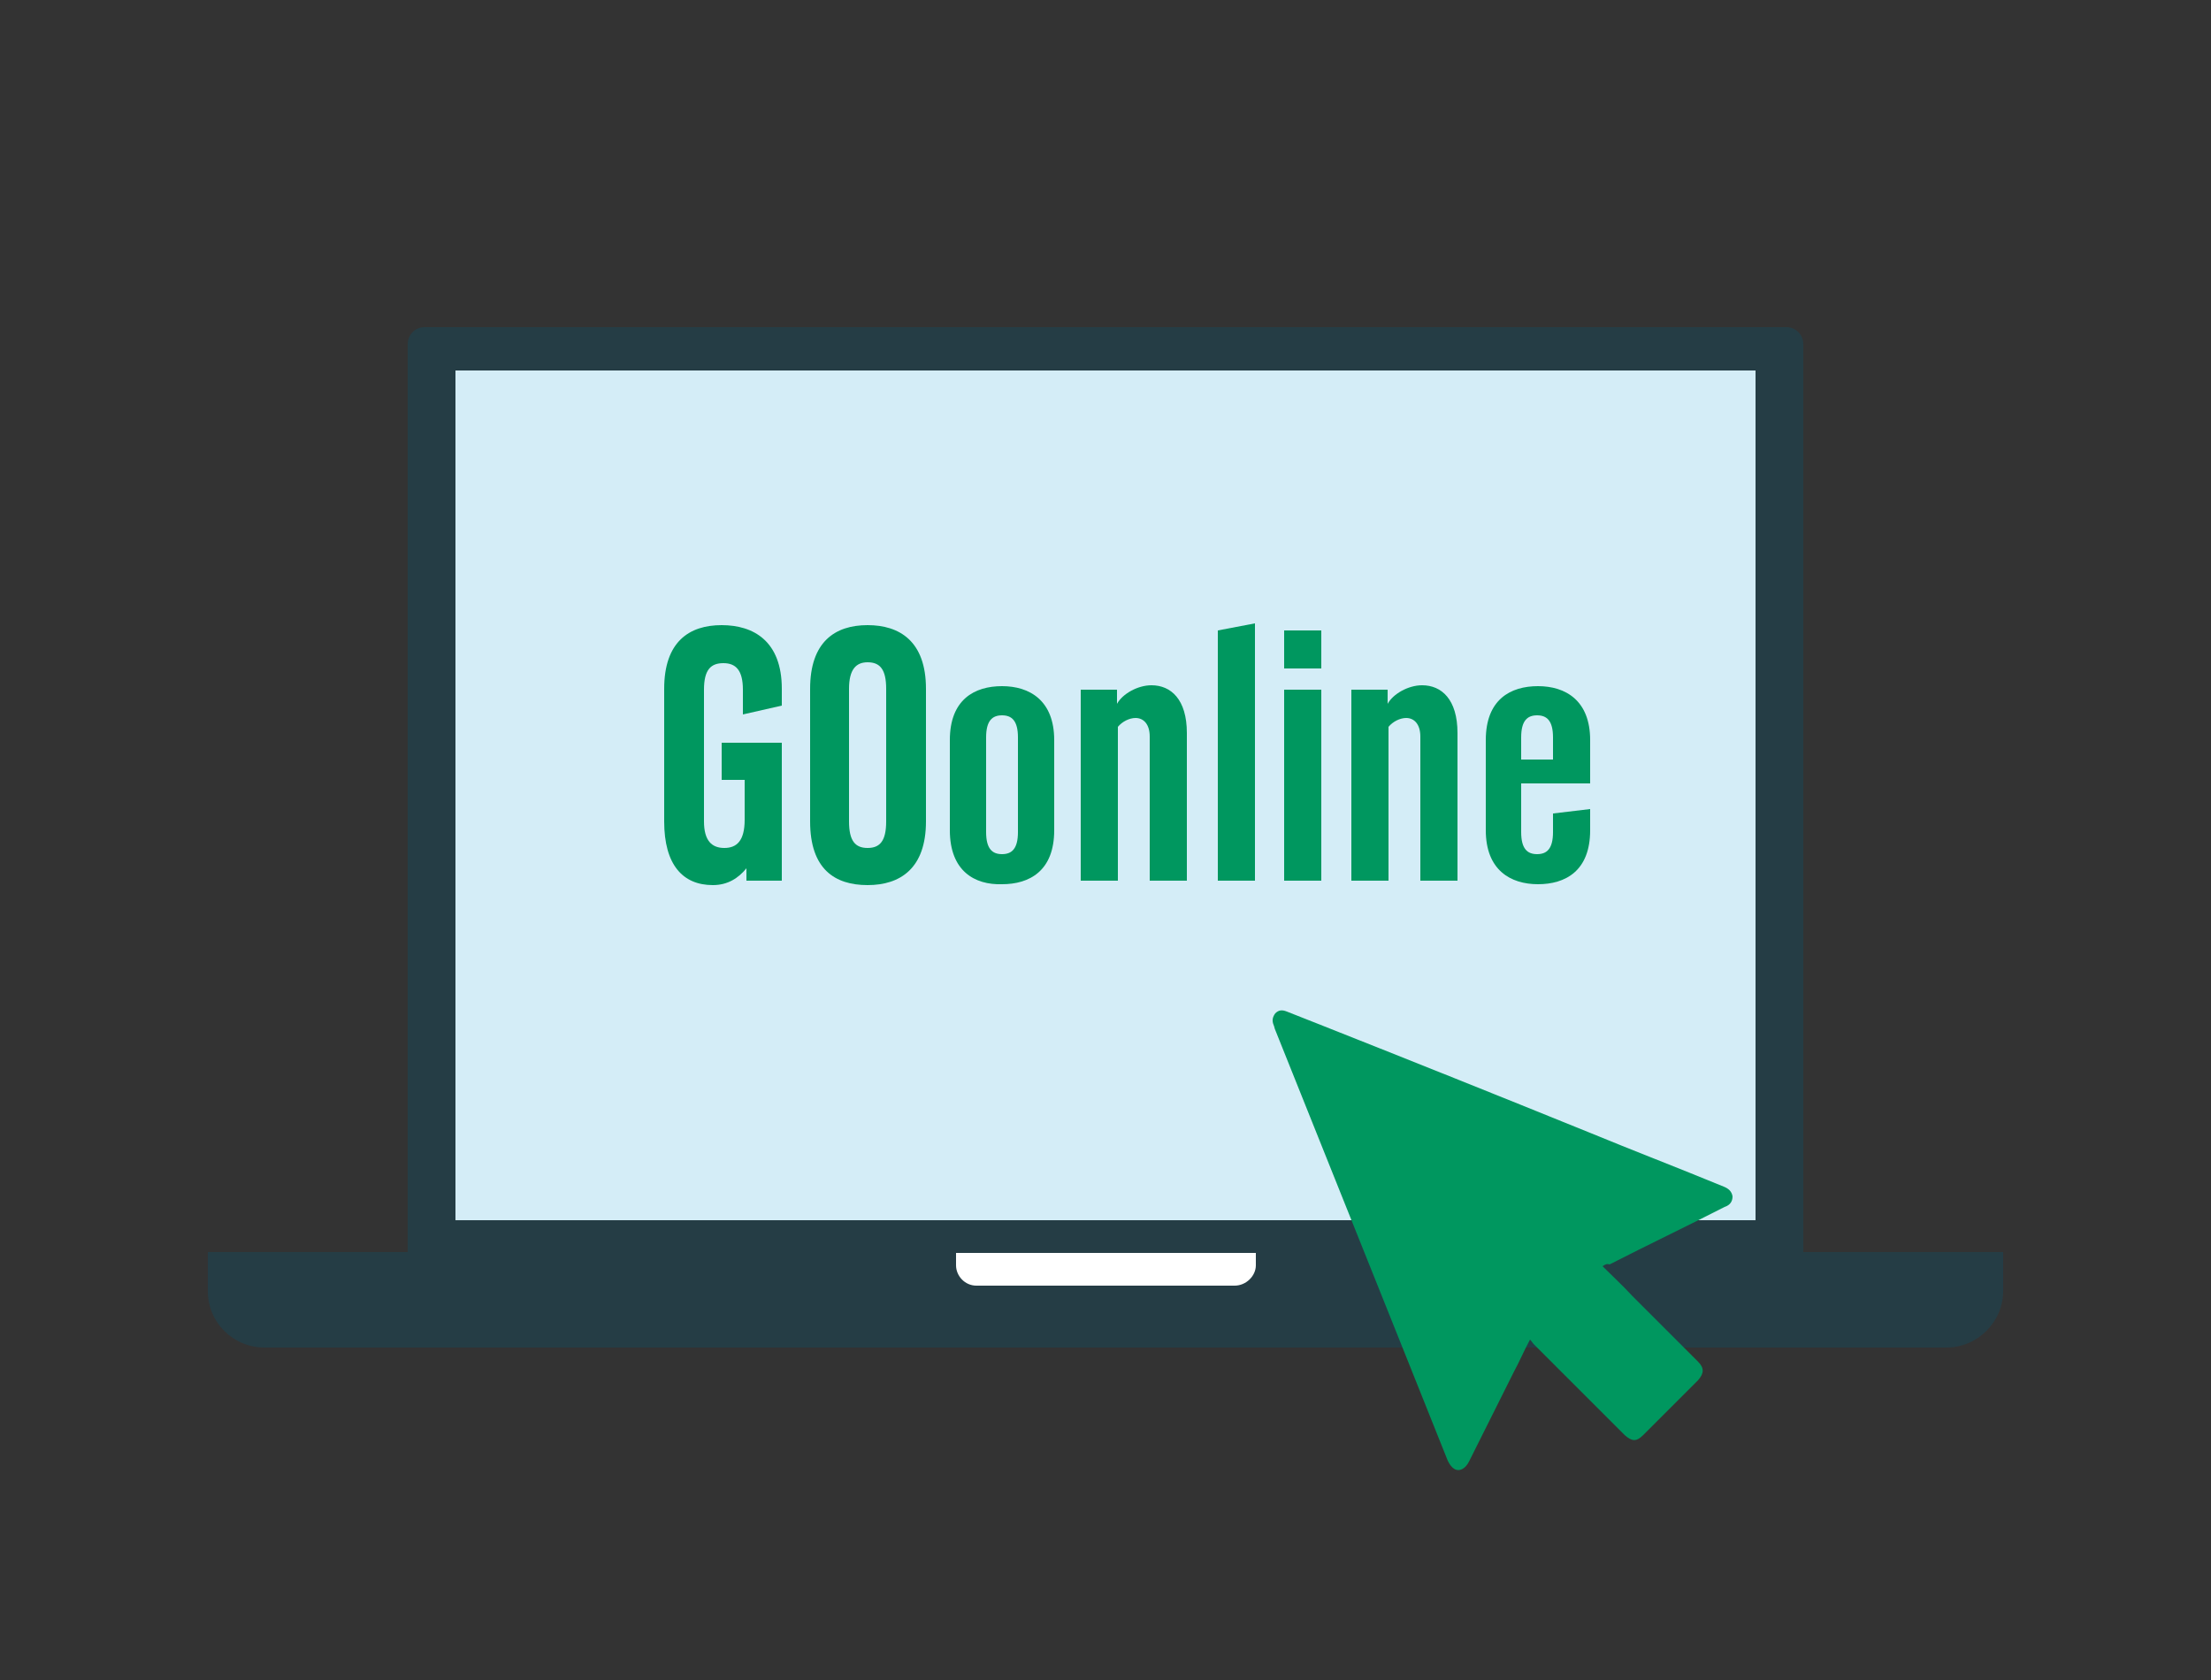
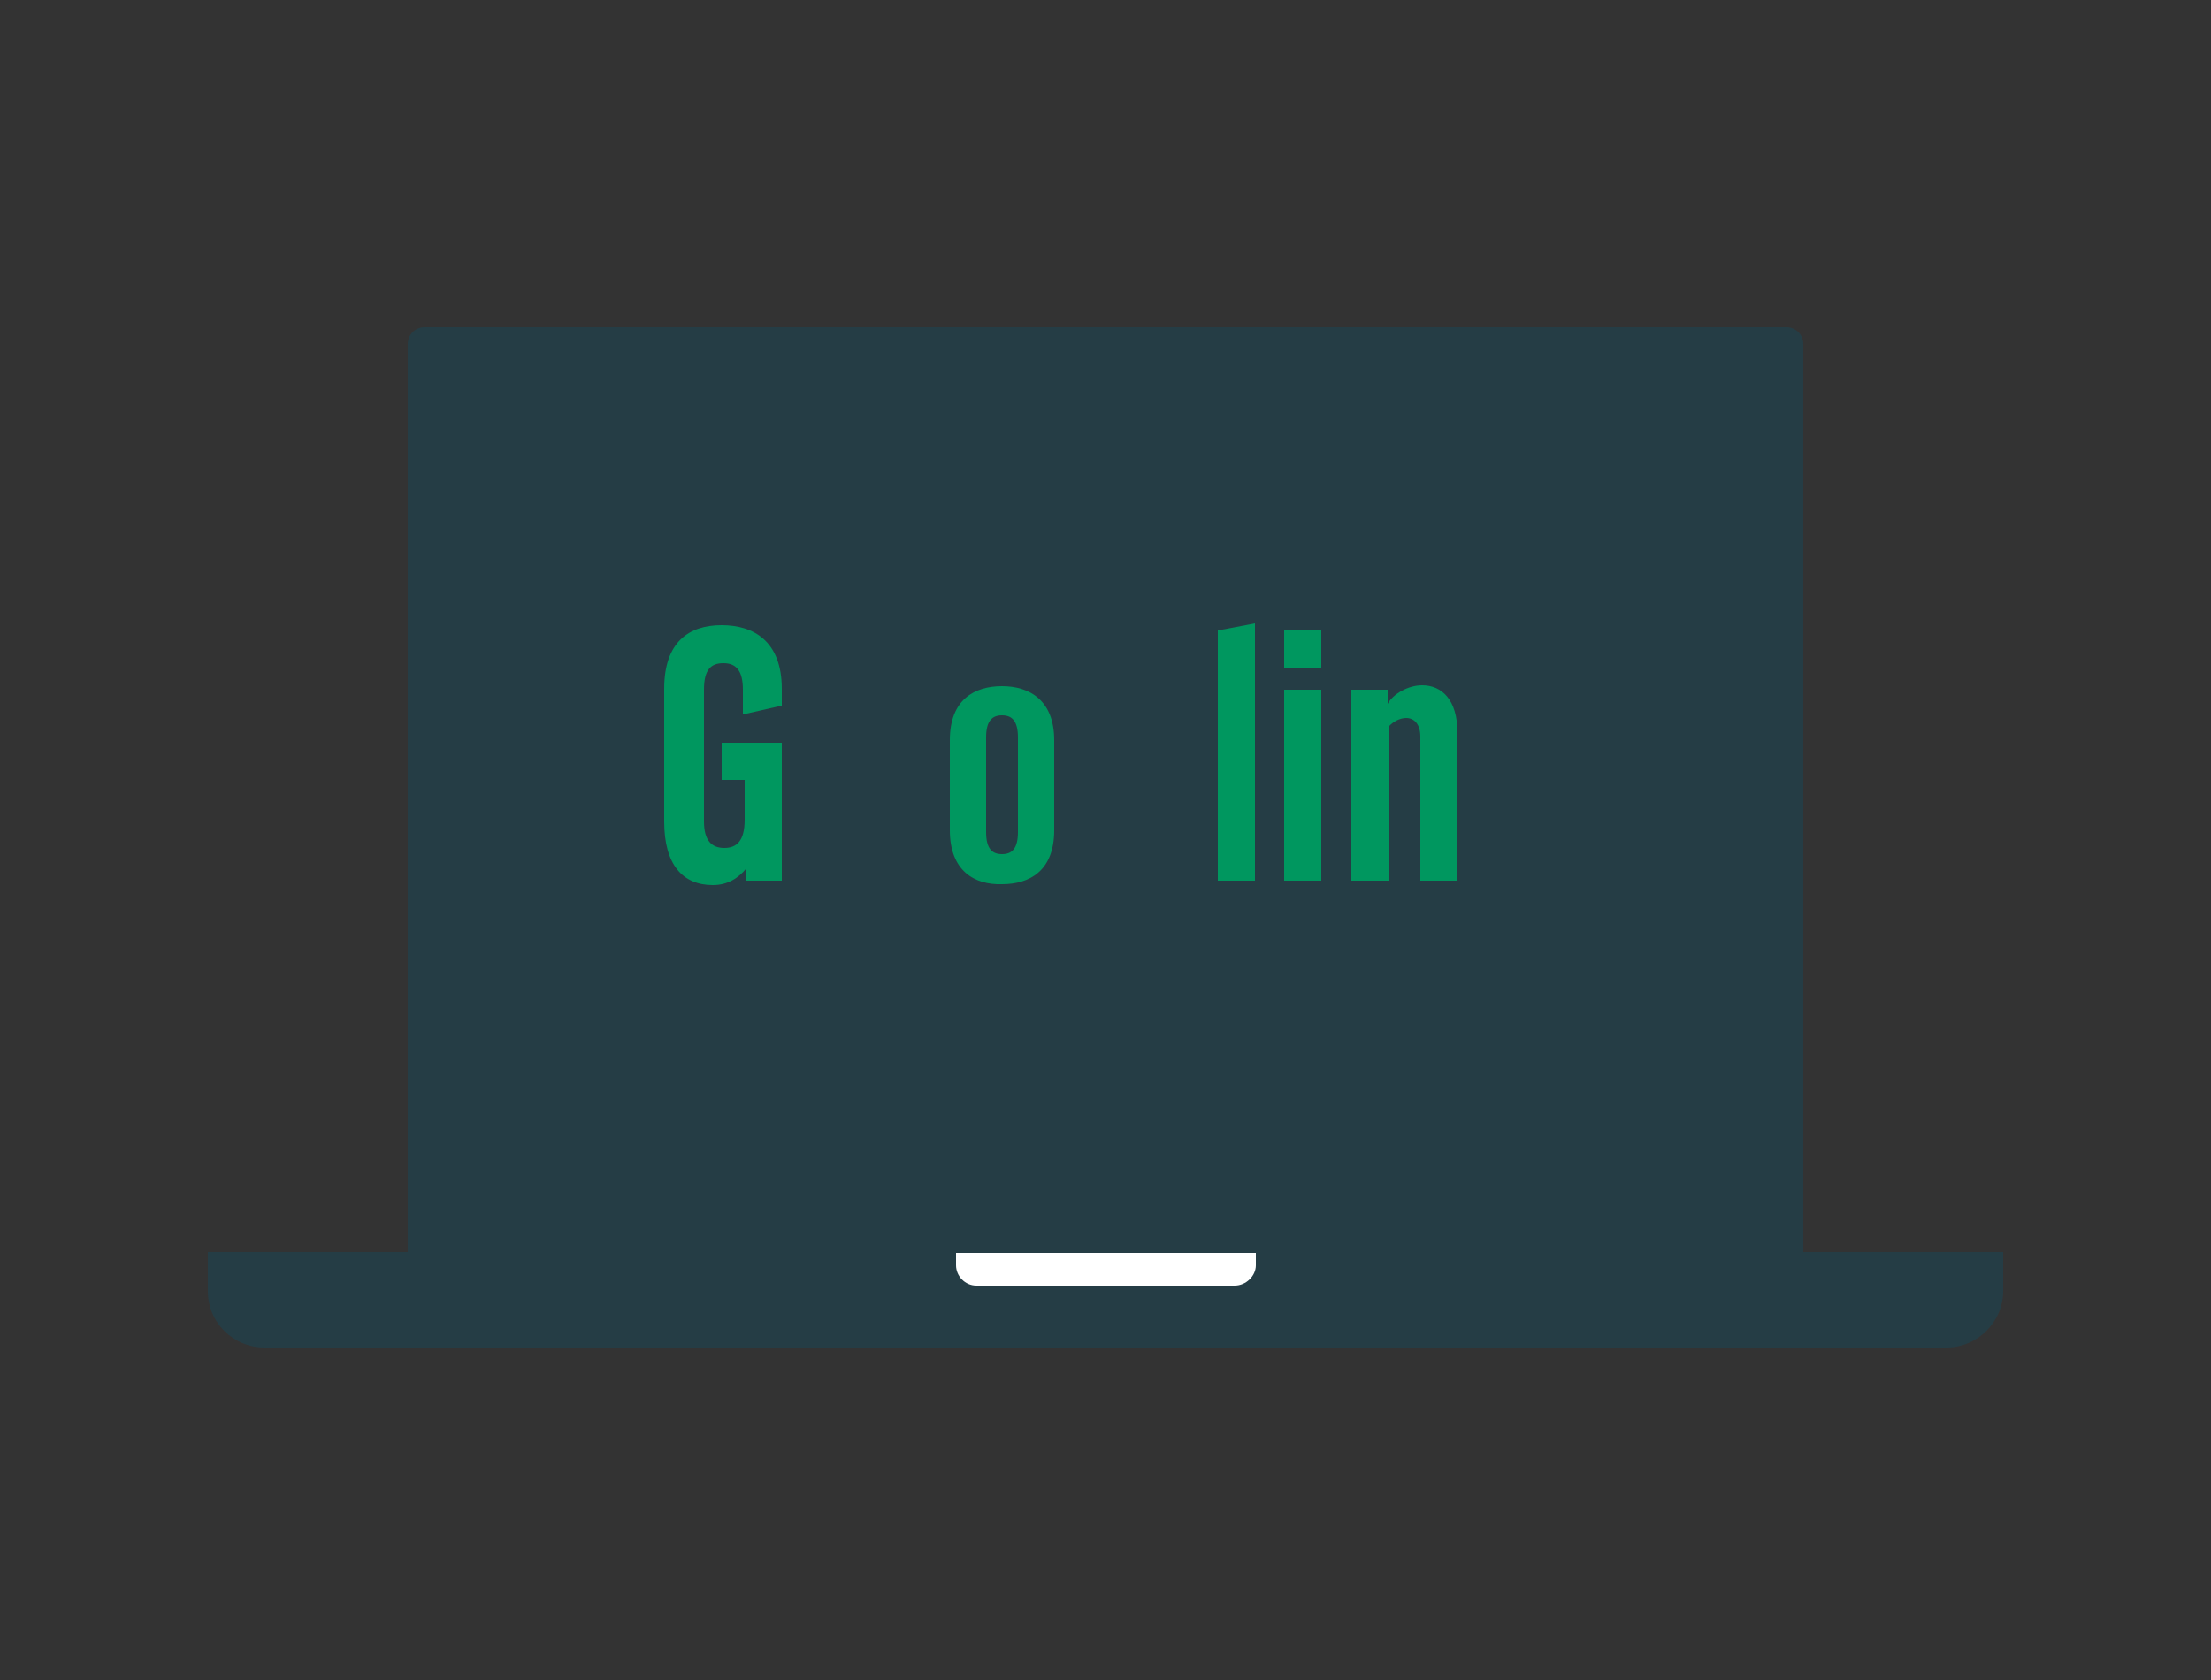
<svg xmlns="http://www.w3.org/2000/svg" version="1.1" id="Warstwa_1" x="0px" y="0px" viewBox="0 0 250 190" style="enable-background:new 0 0 250 190;" xml:space="preserve">
  <rect x="0" y="0" width="250" height="190" fill="#333333" stroke="none" />
  <style type="text/css">
	.st0{fill:#00965E;stroke:#253D45;stroke-width:4;stroke-miterlimit:10;}
	.st1{fill:#FFFFFF;}
	.st2{fill:#00965E;}
	.st3{fill:#253D45;}
	.st4{fill:#FFDA6F;}
	.st5{fill:#00957A;}
	.st6{fill:#E45054;}
	.st7{fill:#FCD7B8;}
	.st8{fill:#F9BD95;}
	.st9{fill:#FFFFFF;stroke:#253D45;stroke-width:3;stroke-miterlimit:10;}
	.st10{clip-path:url(#SVGID_00000032620929734474798570000006110189136032427180_);}
	.st11{fill:#ADDAD4;stroke:#253D45;stroke-width:3;stroke-miterlimit:10;}
	.st12{fill:#ADDAD4;}
	.st13{fill:#FDC300;}
	.st14{clip-path:url(#SVGID_00000091004731730723910270000015478370990920571807_);}
	.st15{fill:#F0967E;}
	.st16{fill:#04657D;}
	.st17{fill:#004157;}
	.st18{fill:#4CC0CD;}
	.st19{fill:#0489A8;}
	.st20{fill:#047691;}
	.st21{fill:#157394;}
	.st22{fill:#FFAE7C;}
	.st23{fill:#FF8E4D;}
	.st24{opacity:0.4;}
	.st25{opacity:0.2;}
	.st26{fill:#F1885B;}
	.st27{fill:none;}
	.st28{fill:#FA9161;}
	.st29{fill:#FF8957;}
	.st30{opacity:0.22;}
	.st31{opacity:0.13;}
	.st32{fill:none;stroke:#FA9161;stroke-width:0.25;stroke-linecap:round;stroke-miterlimit:10;}
	.st33{opacity:0.13;fill:none;stroke:#FA9161;stroke-width:0.25;stroke-linecap:round;stroke-miterlimit:10;}
	.st34{opacity:0.3;fill:#FA9161;}
	.st35{fill:#D4EDF7;}
	.st36{fill:#00975F;}
	.st37{fill:#ADDAD4;stroke:#00965E;stroke-width:4;stroke-miterlimit:10;}
	.st38{clip-path:url(#SVGID_00000117646192903718121290000006515955552297723562_);}
	.st39{fill:#8ACBBB;}
	.st40{fill:#00A0BA;}
</style>
  <path class="st3" d="M203.9,142.9H46.1v-104c0-1,0.8-1.9,1.9-1.9h154c1,0,1.9,0.8,1.9,1.9V142.9z" />
-   <rect x="51.5" y="41.9" class="st35" width="147" height="96.1" />
  <path class="st3" d="M220.1,152.4H29.9c-3.5,0-6.4-2.8-6.4-6.4v-4.4h203v4.4C226.5,149.5,223.6,152.4,220.1,152.4z" />
  <path class="st1" d="M139.6,145.4h-29.2c-1.3,0-2.3-1.1-2.3-2.3v-1.4H142v1.4C142,144.3,140.9,145.4,139.6,145.4z" />
  <g>
    <g>
-       <path class="st36" d="M181.2,143.2c1.2,1.2,2.3,2.2,3.4,3.4c2.5,2.5,4.9,4.9,7.4,7.4c0.7,0.7,0.7,1.3,0,2.1    c-2.1,2.1-4.1,4.1-6.2,6.2c-0.8,0.8-1.3,0.7-2.1,0c-3.4-3.4-6.9-6.9-10.3-10.3c-0.1-0.1-0.2-0.3-0.4-0.5c-0.7,1.3-1.2,2.5-1.8,3.6    c-1.7,3.4-3.4,6.8-5.1,10.2c-0.4,0.8-1.1,1.2-1.7,0.8c-0.3-0.2-0.5-0.5-0.7-0.9c-1.8-4.5-3.6-9-5.4-13.5    c-4.7-11.7-9.4-23.5-14.1-35.2c-0.1-0.2-0.1-0.4-0.2-0.6c-0.2-0.5-0.1-0.9,0.2-1.3c0.4-0.4,0.8-0.4,1.3-0.2c1.3,0.5,2.5,1,3.8,1.5    c10.1,4,20.1,8,30.2,12.1c5.1,2.1,10.3,4.1,15.4,6.2c0.5,0.2,0.9,0.5,1,1.1c0,0.6-0.3,1-0.9,1.2c0,0,0,0,0,0    c-4.3,2.2-8.7,4.3-13,6.5C181.7,142.9,181.5,143,181.2,143.2z" />
-     </g>
+       </g>
  </g>
  <g>
    <g>
      <path class="st36" d="M81.6,88.1V84h6.8v15.6h-4v-1.4c-0.9,1.1-2.1,1.9-3.8,1.9c-3.4,0-5.5-2.3-5.5-7.2v-15c0-5.3,2.8-7.2,6.5-7.2    c3.6,0,6.8,1.8,6.8,7.2v1.9L84,80.8V78c0-2.2-0.8-3-2.2-3c-1.4,0-2.2,0.7-2.2,3v14.9c0,2.2,0.9,3,2.3,3c1.4,0,2.3-0.8,2.3-3.2    v-4.5H81.6z" />
-       <path class="st36" d="M91.6,77.9c0-5.3,2.8-7.2,6.5-7.2c3.6,0,6.6,1.8,6.6,7.2v15c0,5.3-2.9,7.2-6.6,7.2c-3.7,0-6.5-1.8-6.5-7.2    V77.9z M100.2,77.9c0-2.2-0.7-3-2.1-3c-1.3,0-2.1,0.8-2.1,3v15c0,2.2,0.7,3,2.1,3c1.4,0,2.1-0.8,2.1-3V77.9z" />
      <path class="st36" d="M107.4,93.9V83.7c0-4.6,2.8-6.1,5.9-6.1c3.1,0,5.9,1.6,5.9,6.1v10.2c0,4.6-2.8,6.1-5.9,6.1    C110.2,100.1,107.4,98.5,107.4,93.9z M115.1,83.4c0-1.9-0.7-2.5-1.8-2.5c-1.1,0-1.8,0.6-1.8,2.5v10.7c0,1.9,0.7,2.5,1.8,2.5    c1.1,0,1.8-0.6,1.8-2.5V83.4z" />
-       <path class="st36" d="M126.3,78v1.6c0.6-1.1,2.3-2.1,3.9-2.1c2.2,0,4,1.6,4,5.4v16.7h-4.2V83.3c0-1.4-0.7-2.1-1.6-2.1    c-0.7,0-1.5,0.4-2,1v17.4h-4.2V78H126.3z" />
      <path class="st36" d="M137.7,99.6V71.3l4.2-0.8v29.1H137.7z" />
      <path class="st36" d="M149.4,71.3v4.3h-4.2v-4.3H149.4z M149.4,78v21.6h-4.2V78H149.4z" />
      <path class="st36" d="M156.9,78v1.6c0.6-1.1,2.3-2.1,3.9-2.1c2.2,0,4,1.6,4,5.4v16.7h-4.2V83.3c0-1.4-0.7-2.1-1.6-2.1    c-0.7,0-1.5,0.4-2,1v17.4h-4.2V78H156.9z" />
-       <path class="st36" d="M172,88.6v5.5c0,1.9,0.7,2.5,1.8,2.5c1.1,0,1.8-0.6,1.8-2.5V92l4.2-0.5v2.4c0,4.6-2.8,6.1-5.9,6.1    c-3.1,0-5.9-1.6-5.9-6.1V83.7c0-4.6,2.8-6.1,5.9-6.1c3.1,0,5.9,1.6,5.9,6.1v4.9H172z M172,85.9h3.6v-2.5c0-1.9-0.7-2.5-1.8-2.5    c-1.1,0-1.8,0.6-1.8,2.5V85.9z" />
    </g>
  </g>
</svg>